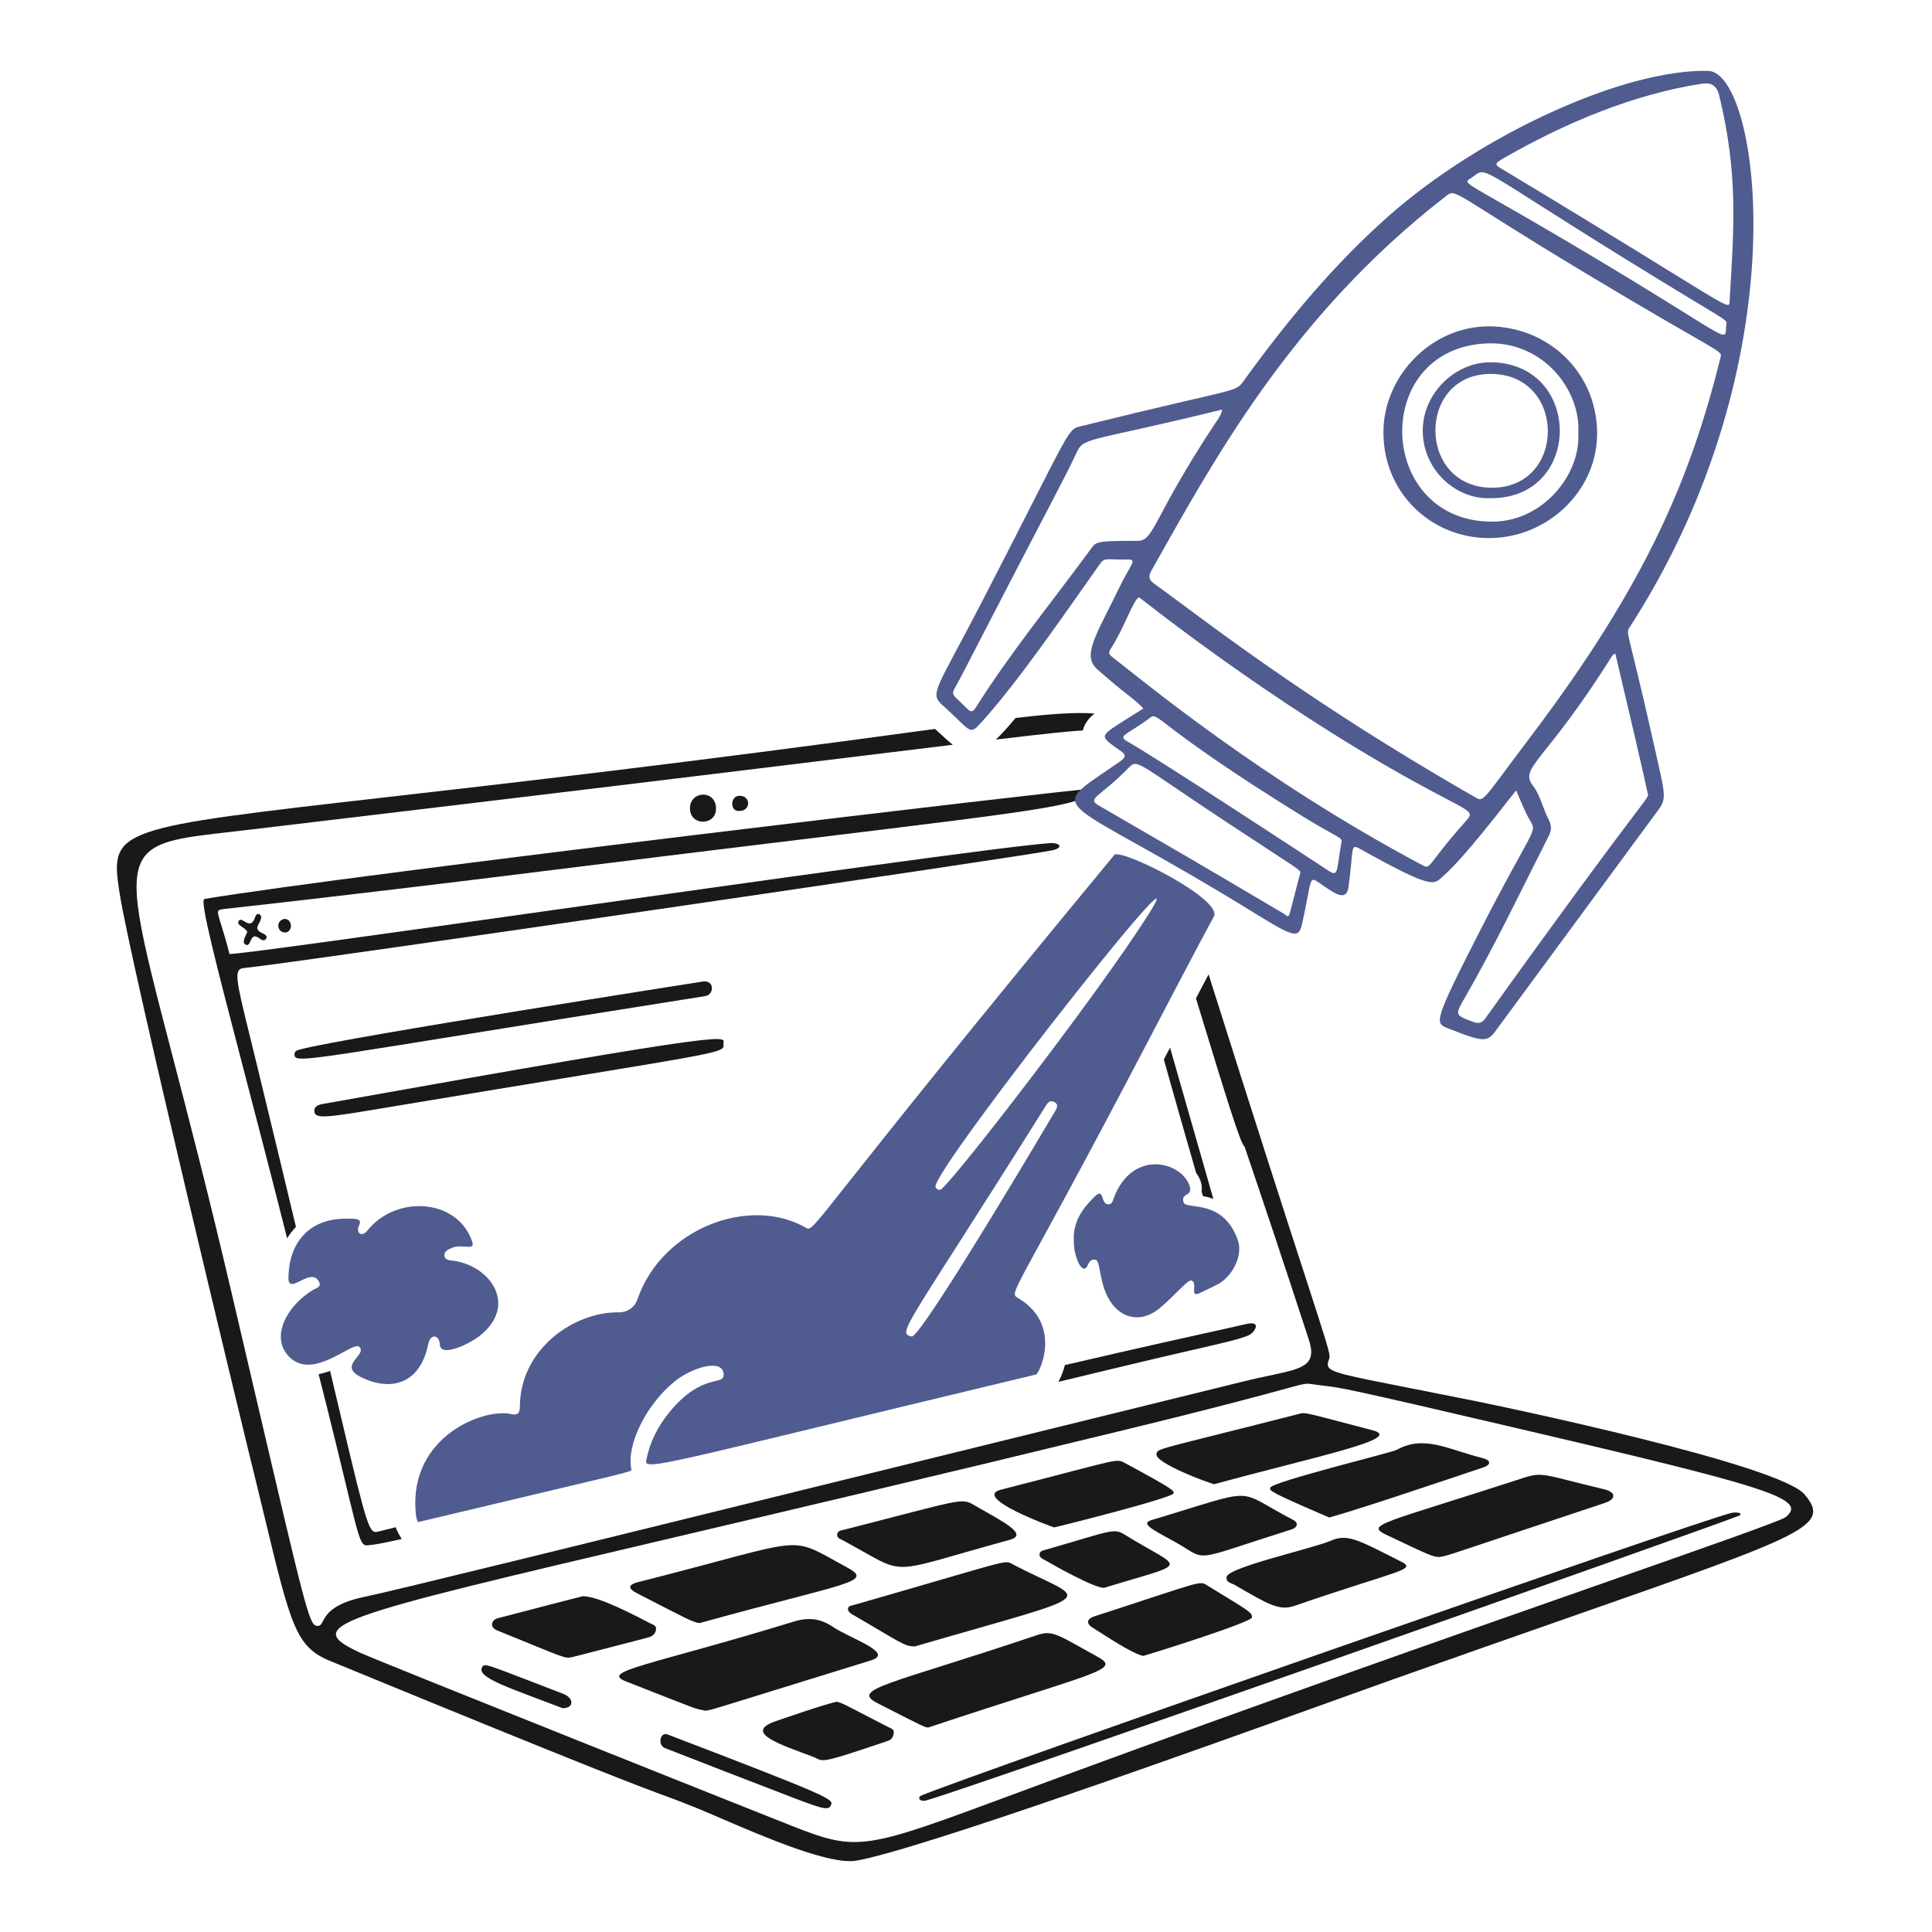
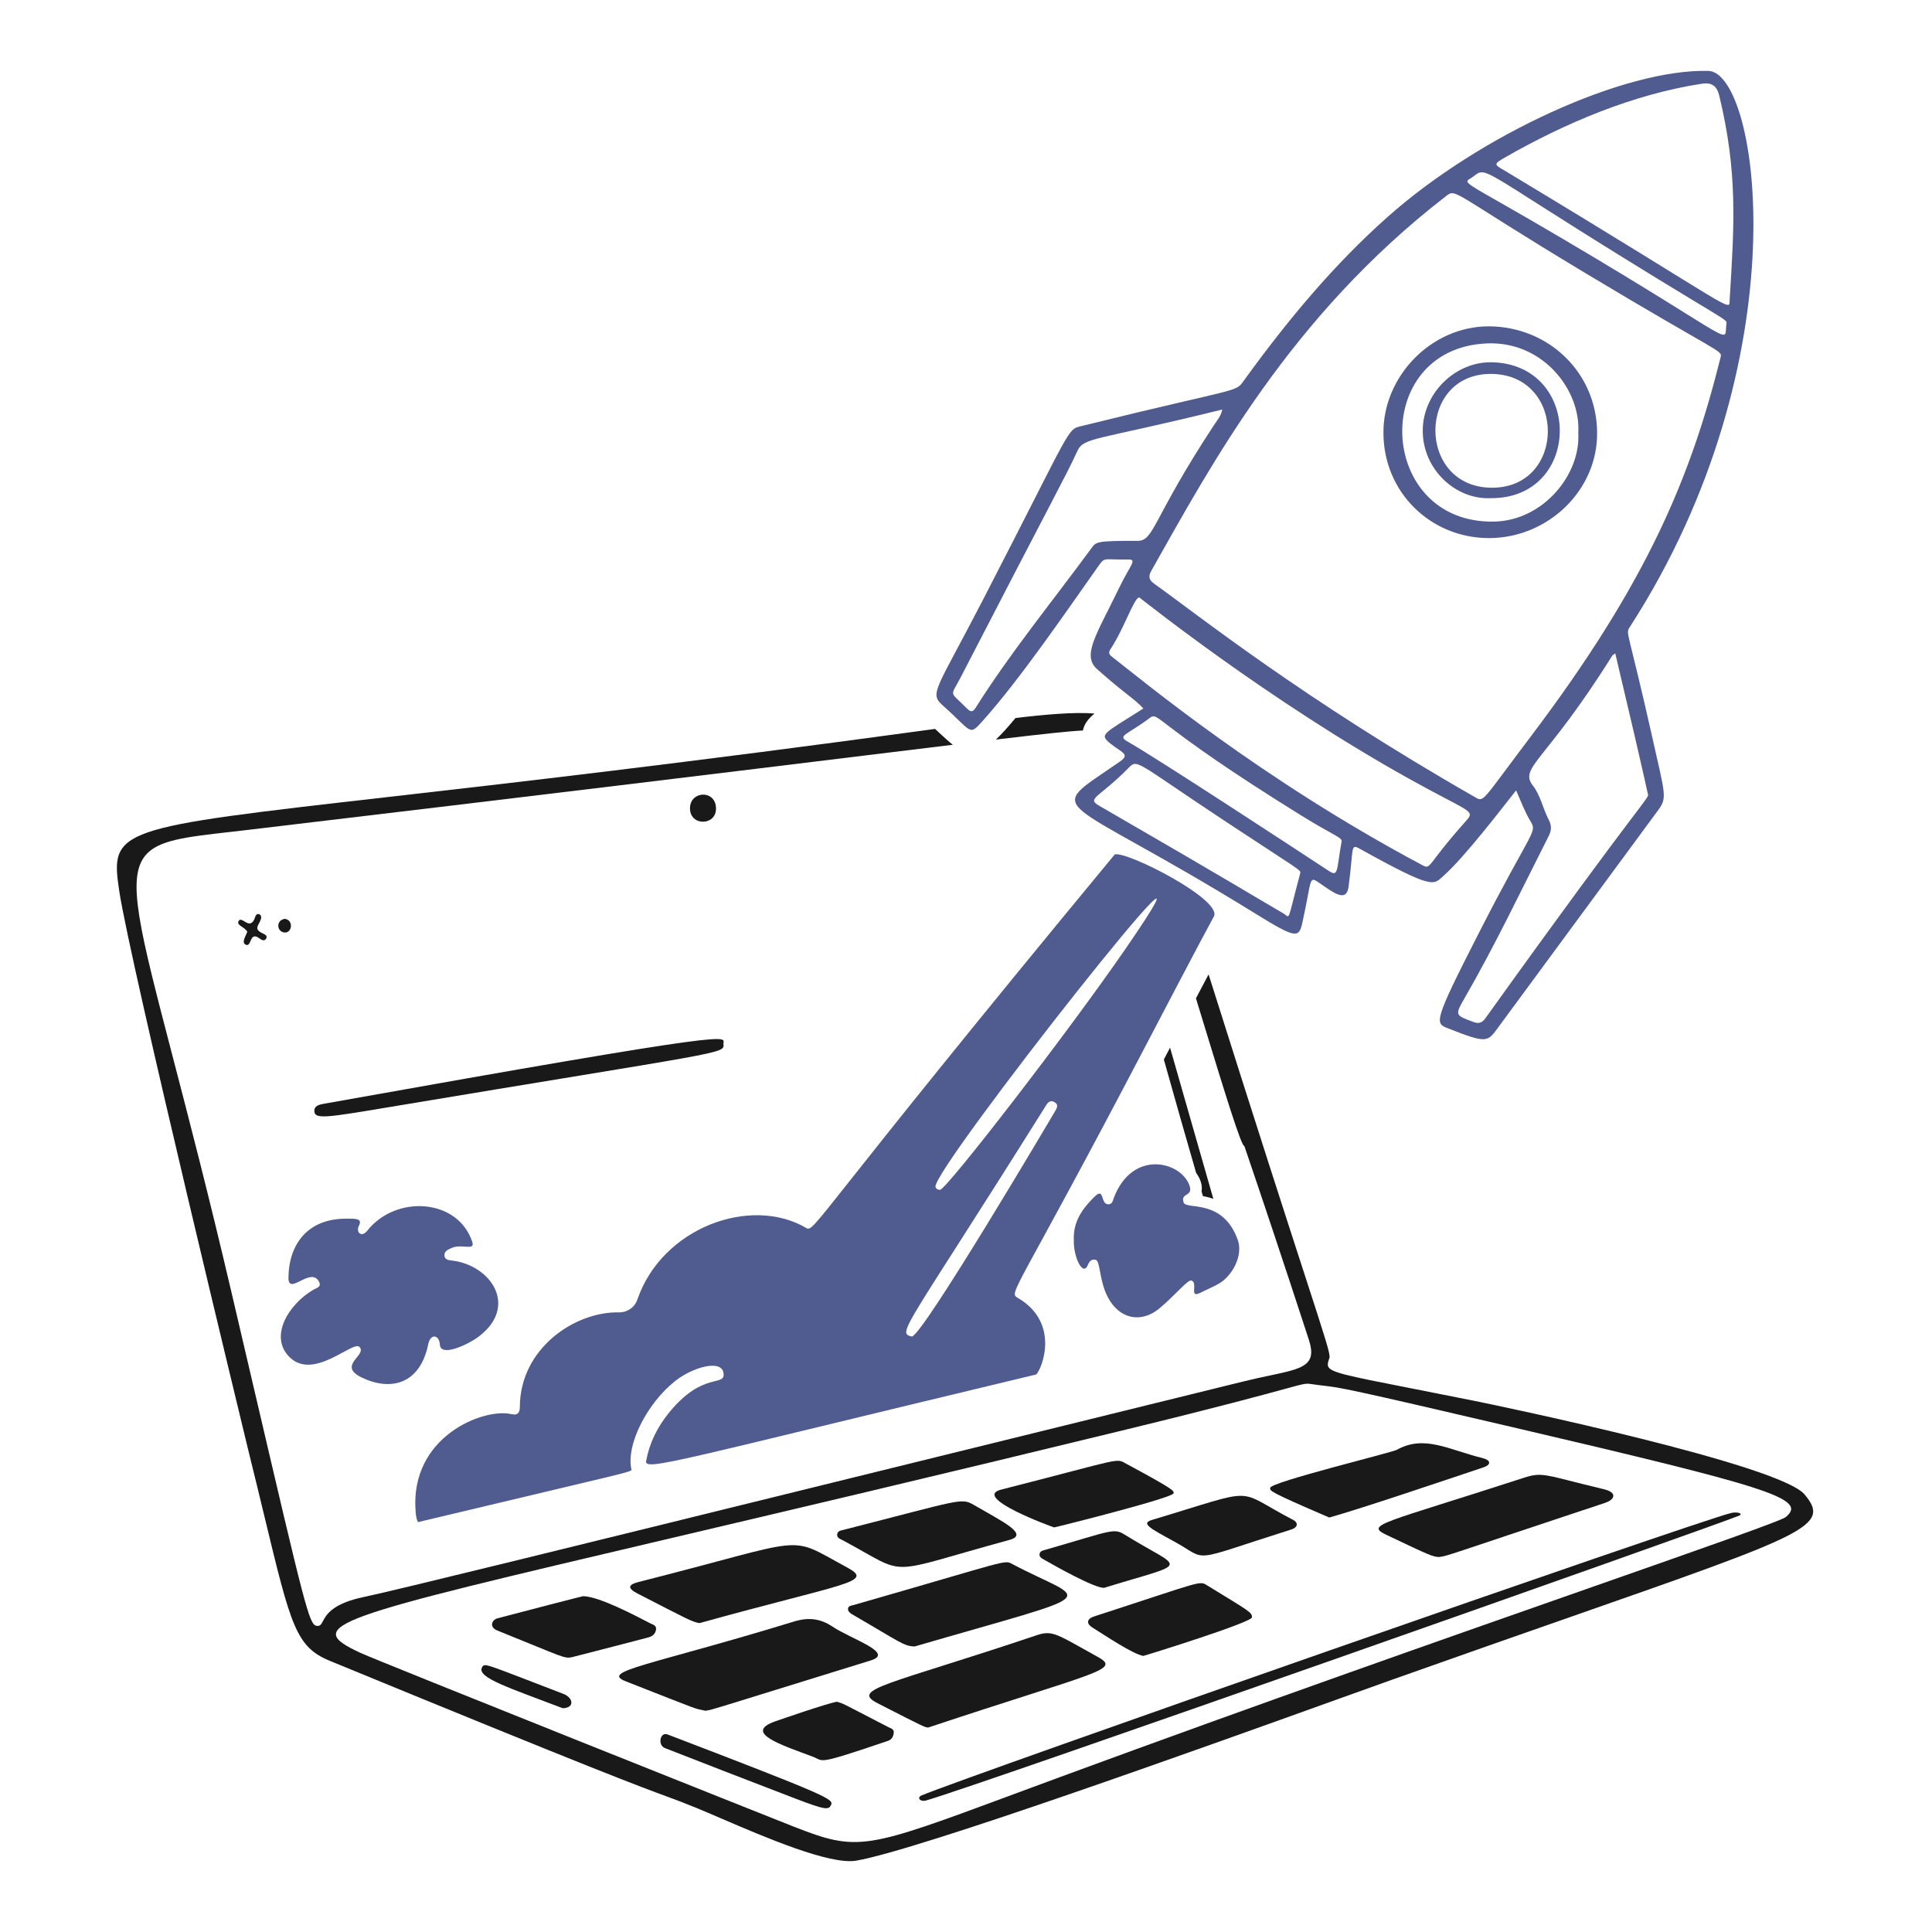
<svg xmlns="http://www.w3.org/2000/svg" fill="none" viewBox="0 0 200 200" height="400" width="400">
  <g id="be-productive--work-be-productive">
    <g id="laptop">
-       <path id="vector" fill="#191919" d="M30.487 109.166C30.479 108.756 30.823 108.705 31.156 108.617C35.864 107.375 72.722 101.613 72.747 101.609C73.981 101.426 73.964 102.965 72.993 103.119C31.739 109.638 30.508 110.237 30.487 109.165V109.166Z" />
      <path id="vector_2" fill="#191919" d="M32.546 115.092C32.476 114.461 33.064 114.345 33.531 114.261C78.063 106.3 74.801 107.296 74.891 108.08C75.011 109.123 75.027 108.806 39.619 114.719C33.915 115.672 32.63 115.86 32.545 115.091L32.546 115.092Z" />
      <path id="vector_3" fill="#191919" d="M74.12 83.747C74.088 85.527 71.343 85.531 71.429 83.589C71.507 81.833 74.156 81.747 74.12 83.747Z" />
      <path id="vector_4" fill="#191919" d="M25.602 96.468C25.364 95.965 24.489 95.816 24.683 95.385C25.008 94.661 25.908 96.558 26.435 94.878C26.581 94.412 27.152 94.618 27.016 95.114C26.832 95.787 26.166 96.145 27.192 96.622C27.376 96.708 27.716 96.849 27.562 97.143C27.391 97.47 27.103 97.323 26.873 97.151C25.785 96.335 26.086 98.102 25.435 97.792C25.037 97.602 25.301 97.135 25.601 96.469L25.602 96.468Z" />
-       <path id="vector_5" fill="#191919" d="M76.533 83.945C75.528 84.075 75.558 82.289 76.635 82.381C77.83 82.483 77.622 84.015 76.533 83.945Z" />
      <path id="vector_6" fill="#191919" d="M29.484 95.119C30.421 95.229 30.239 96.617 29.446 96.531C28.611 96.44 28.573 95.234 29.484 95.119Z" />
      <path id="vector_7" fill="#191919" d="M73.031 177.097C71.732 176.811 72.969 177.268 64.774 174.048C62.089 172.993 67.235 172.434 82.211 167.855C83.671 167.409 84.91 167.54 86.165 168.378C88.157 169.707 92.668 171.109 90.131 171.892C73.113 177.145 73.922 176.951 73.031 177.098V177.097Z" />
      <path id="vector_8" fill="#191919" d="M96.102 178.829C95.766 178.819 95.904 178.911 90.85 176.32C87.967 174.842 92.005 174.428 107.356 169.266C108.982 168.719 109.449 169.21 113.615 171.506C116.116 172.885 113.661 172.988 96.102 178.828V178.829Z" />
      <path id="vector_9" fill="#191919" d="M72.408 168.025C71.617 167.889 71.198 167.637 65.977 164.952C64.876 164.386 65.086 164.026 66.077 163.775C84.246 159.174 81.285 158.807 87.7 162.267C90.569 163.815 87.506 163.833 72.408 168.025Z" />
      <path id="vector_10" fill="#191919" d="M94.694 170.441C93.533 170.403 93.299 170.06 88.219 167.117C87.991 166.985 87.783 166.801 87.783 166.572C87.783 166.224 88.156 166.212 88.396 166.144C104.662 161.479 103.917 161.449 104.808 161.919C112.627 166.046 114.927 164.547 94.695 170.439L94.694 170.441Z" />
      <path id="vector_11" fill="#191919" d="M148.994 161.18C148.335 161.17 148.073 161.051 143.542 158.898C141.251 157.809 143.038 157.762 157.751 152.978C159.739 152.331 159.934 152.709 166.058 154.171C167.381 154.487 167.241 155.214 166.15 155.577C149.023 161.268 150.017 161.017 148.994 161.181V161.18Z" />
      <path id="vector_12" fill="#191919" d="M179.986 156.919C176.493 158.307 101.123 184.891 95.886 186.38C95.242 186.563 94.876 186.082 95.407 185.859C100.122 183.879 175.362 157.574 179.19 156.628C179.862 156.462 180.547 156.696 179.986 156.919Z" />
-       <path id="vector_13" fill="#191919" d="M125.709 153.64C125.226 153.576 119.535 151.453 119.717 150.525C119.84 149.892 119.644 150.16 134.453 146.371C135.18 146.185 134.771 146.149 142.115 148.071C145.427 148.938 136.205 150.766 125.709 153.641V153.64Z" />
      <path id="vector_14" fill="#191919" d="M137.604 157.094C131.321 154.391 131.466 154.345 131.489 154.021C131.531 153.424 144.078 150.373 144.601 150.083C147.463 148.497 149.933 150.069 153.495 150.946C154.242 151.13 154.488 151.594 153.527 151.915C149.556 153.24 141.054 156.126 137.604 157.095V157.094Z" />
      <path id="vector_15" fill="#191919" d="M100.823 155.798C103.742 157.491 106.585 158.841 104.509 159.408C91.211 163.035 94.285 163.222 87.246 159.45C86.984 159.31 86.625 159.214 86.665 158.839C86.705 158.464 87.063 158.437 87.354 158.362C99.534 155.25 99.487 155.023 100.822 155.797L100.823 155.798Z" />
-       <path id="vector_16" fill="#191919" d="M127.81 164.067C127.487 163.879 126.893 163.827 126.975 163.246C127.116 162.243 135.983 160.273 137.745 159.502C139.507 158.731 140.584 159.41 145.049 161.662C146.755 162.523 144.721 162.538 134.027 166.231C132.449 166.776 131.358 166.134 127.81 164.067V164.067Z" />
      <path id="vector_17" fill="#191919" d="M109.116 158.116C108.808 158.026 100.545 154.992 103.638 154.204C116.505 150.926 115.439 150.908 116.64 151.555C121.683 154.27 121.511 154.328 121.491 154.582C121.455 155.05 109.438 158.072 109.116 158.116V158.116Z" />
      <path id="vector_18" fill="#191919" d="M118.352 171.419C117.237 171.223 114.336 169.256 113.104 168.494C112.411 168.065 112.507 167.578 113.282 167.327C124.835 163.577 124.116 163.599 125.047 164.17C129.368 166.819 129.604 166.901 129.606 167.423C129.608 167.945 118.834 171.297 118.352 171.419V171.419Z" />
      <path id="vector_19" fill="#191919" d="M60.369 165.238C62.013 165.256 65.768 167.248 67.322 168.051C67.578 168.183 68.002 168.247 67.905 168.738C67.823 169.152 67.541 169.377 67.186 169.483C66.704 169.626 59.294 171.531 59.268 171.537C58.4 171.735 58.472 171.606 51.48 168.788C50.615 168.439 50.901 167.683 51.512 167.523C60.918 165.058 60.392 165.237 60.369 165.239V165.238Z" />
      <path id="vector_20" fill="#191919" d="M133.854 157.333C134.465 157.649 134.308 158.132 133.7 158.324C122.749 161.787 125.269 161.598 121.497 159.545C119.02 158.198 118.077 157.693 119.261 157.339C130.619 153.937 127.624 154.104 133.855 157.333H133.854Z" />
      <path id="vector_21" fill="#191919" d="M86.642 176.16C87.457 176.43 86.692 176.066 91.936 178.779C92.198 178.915 92.56 178.979 92.521 179.374C92.484 179.746 92.327 180.074 91.93 180.209C84.341 182.787 85.353 182.307 84.144 181.853C80.921 180.642 76.897 179.372 80.248 178.195C80.897 177.967 85.63 176.331 86.643 176.161L86.642 176.16Z" />
      <path id="vector_22" fill="#191919" d="M114.309 164.368C113.35 164.45 108.985 161.981 108.154 161.493C107.902 161.345 107.547 161.219 107.619 160.844C107.677 160.542 108.007 160.496 108.264 160.422C115.071 158.457 115.285 158.16 116.419 158.862C122.518 162.642 123.455 161.559 114.309 164.368Z" />
      <path id="vector_23" fill="#191919" d="M69.079 179.539C85.699 185.902 86.293 186.246 86.037 186.829C85.796 187.377 85.485 187.391 82.345 186.192C79.686 185.177 69.9 181.392 68.812 180.952C68.077 180.655 68.311 179.296 69.078 179.538L69.079 179.539Z" />
      <path id="vector_24" fill="#191919" d="M58.251 176.834C52.749 174.732 49.346 173.673 49.896 172.617C50.164 172.102 50.05 172.184 58.315 175.348C59.366 175.75 59.508 176.808 58.251 176.834V176.834Z" />
-       <path id="Subtract" fill="#191919" fill-rule="evenodd" d="M126.05 137.728C127.48 137.412 128.379 137.214 128.937 137.078H128.938C130.716 136.644 129.872 137.949 129.282 138.219C128.45 138.599 126.706 139 123.409 139.758C121.591 140.176 119.301 140.703 116.432 141.394L110.124 142.914C109.938 142.959 109.752 143.004 109.567 143.049C109.831 142.568 110.068 141.975 110.241 141.31C118.467 139.4 123.266 138.342 126.05 137.728ZM40.962 158.099C40.387 158.242 39.808 158.386 39.225 158.531C39.07 158.57 38.938 158.603 38.813 158.583C38.056 158.467 37.593 156.421 34.173 141.919C33.76 142.07 33.362 142.178 32.981 142.249C33.353 143.739 33.644 144.872 33.749 145.282C33.77 145.367 33.784 145.421 33.789 145.44C36.868 157.761 37.083 159.747 37.809 159.956C37.951 159.997 38.113 159.969 38.32 159.938C38.735 159.911 39.523 159.775 41.588 159.318C41.298 158.837 41.1 158.485 40.962 158.099ZM29.725 128.193C29.992 127.747 30.3 127.356 30.638 127.014C29.5 122.254 28.185 116.783 26.658 110.496C26.379 109.347 26.127 108.324 25.903 107.414C24.427 101.416 24.159 100.326 25.211 100.217C31.081 99.613 106.828 88.519 108.946 88.022C110.187 87.731 109.667 87.212 108.682 87.281C104.201 87.594 79.498 91.075 57.881 94.121C39.755 96.676 23.798 98.925 23.752 98.743C23.392 97.318 23.086 96.342 22.875 95.669C22.439 94.28 22.41 94.186 23.153 94.104C35.33 92.758 48.904 91.088 51.149 90.812C51.358 90.786 51.469 90.772 51.471 90.772C64.397 89.158 74.599 87.917 82.652 86.937C109.951 83.616 112.559 83.298 112.907 81.662C111.279 81.662 36.188 90.556 21.166 93.059C20.639 93.147 22.337 99.658 25.192 110.609C26.496 115.608 28.041 121.532 29.725 128.193Z" clip-rule="evenodd" />
      <path id="Subtract_2" fill="#191919" fill-rule="evenodd" d="M105.121 74.332C108.05 73.976 111.28 73.683 113.299 73.871C112.647 74.406 112.25 74.93 112.1 75.62C110.727 75.684 108.175 75.955 103.091 76.561C103.678 76.009 104.344 75.275 105.121 74.332ZM96.797 75.458C70.82 79.011 52.697 81.078 40.098 82.514C11.954 85.723 11.367 85.79 12.35 92.27C13.493 99.808 25.64 149.868 25.646 149.892C26.316 152.593 26.883 154.944 27.378 156.995C30.108 168.312 30.632 170.484 34.145 171.93C61.858 183.333 66.385 184.999 68.998 185.961C69.947 186.31 70.643 186.566 72.106 187.162C72.802 187.446 73.66 187.815 74.62 188.228C79.137 190.171 85.91 193.086 88.642 192.614C95.093 191.499 124.388 180.967 138.411 175.925L138.411 175.925L138.413 175.924L138.413 175.924L138.416 175.923L138.438 175.915L138.441 175.914C140.85 175.048 142.806 174.344 144.115 173.88C151.299 171.331 157.37 169.208 162.484 167.42L162.486 167.419C187.211 158.773 189.528 157.963 186.813 154.709C184.232 151.616 155.67 145.627 152.574 145.005C149.945 144.477 147.762 144.048 145.951 143.693C139.228 142.374 137.641 142.062 137.469 141.389C137.415 141.181 137.497 140.939 137.605 140.621L137.622 140.57C137.74 140.22 137.283 138.811 135.129 132.175L135.129 132.175C133.278 126.476 130.177 116.921 125.113 100.87C124.913 101.247 124.7 101.648 124.475 102.075C124.253 102.497 124.029 102.921 123.805 103.348C124.028 104.075 124.247 104.792 124.462 105.495C126.723 112.891 128.508 118.731 128.818 118.643C130.556 123.748 132.75 130.282 135.489 138.678C136.362 141.354 134.886 141.666 131.455 142.392L131.454 142.392C130.675 142.557 129.795 142.743 128.818 142.983C113.969 146.633 100.18 150.032 88.044 153.024L88.042 153.024C60.046 159.925 40.841 164.659 37.686 165.315C34.396 166 33.782 167.158 33.432 167.817C33.251 168.158 33.141 168.365 32.767 168.304H32.766C31.999 168.178 31.57 166.339 26.286 143.723C25.595 140.766 24.821 137.453 23.953 133.743C21.559 123.513 19.487 115.561 17.872 109.363L17.872 109.363L17.872 109.363C14.426 96.14 13.06 90.896 15.075 88.525C16.399 86.966 19.185 86.65 23.803 86.125L23.803 86.125C24.43 86.054 25.09 85.978 25.785 85.896C56.564 82.241 76.424 79.812 89.303 78.236C92.939 77.792 96.019 77.415 98.631 77.098C98.192 76.751 97.72 76.314 97.181 75.814L97.18 75.813L97.171 75.805C97.05 75.692 96.925 75.576 96.797 75.458ZM123.825 121.422C122.79 117.861 121.634 113.787 120.481 109.679L121.124 108.454L125.606 124.105C125.225 123.969 124.858 123.88 124.526 123.816C124.479 123.659 124.433 123.501 124.386 123.342C124.496 122.696 124.274 122.025 123.825 121.422ZM164.665 164.341L164.664 164.342C150.383 169.348 130.223 176.416 109.839 183.923C108.039 184.586 106.398 185.195 104.897 185.751L104.897 185.751C89.537 191.448 88.847 191.705 82.161 189.091C80.531 188.454 39.323 172.028 37.337 171.114C31.112 168.247 34.25 167.51 69.327 159.262L69.329 159.261C81.152 156.481 96.604 152.848 116.548 147.993C126.232 145.636 130.712 144.41 132.945 143.799L132.945 143.799C135.153 143.194 135.165 143.191 135.837 143.29C136.404 143.373 136.781 143.417 137.117 143.457C138.768 143.65 139.422 143.726 156.619 147.749C183.103 153.945 187.199 155.142 184.849 157.057V157.056C184.398 157.423 176.576 160.166 164.665 164.341Z" clip-rule="evenodd" />
    </g>
    <g id="smoke">
      <path id="vector_25" fill="#505c8f" d="M115.394 88.454C83.95 126.475 84.351 127.643 83.444 127.111C77.716 123.753 68.543 127.059 65.975 134.541C65.695 135.356 64.912 135.873 64.051 135.856C59.546 135.77 53.838 139.546 53.814 145.65C53.812 146.283 53.561 146.54 52.935 146.391C50.119 145.72 42.353 148.674 43.03 156.548C43.07 157.013 43.14 157.345 43.272 157.569C65.404 152.291 65.422 152.384 65.364 152.121C64.795 149.573 66.963 145.286 69.901 142.957C71.698 141.533 74.692 140.685 74.896 142.132C75.109 143.642 72.796 141.877 69.248 146.25C68.064 147.709 67.237 149.358 66.891 151.215C66.681 152.345 69.505 151.329 107.278 142.283C107.929 141.564 109.71 136.904 105.374 134.365C104.357 133.77 105.032 134.192 118.588 108.277C119.611 106.321 124.547 96.885 125.658 94.875C126.605 93.161 116.636 88.07 115.393 88.452L115.394 88.454ZM109.159 115.139C109.139 115.173 95.534 138.25 94.393 138.358C92.785 137.978 93.682 137.73 108.174 114.609C108.398 114.252 108.626 113.811 109.131 114.078C109.673 114.365 109.365 114.779 109.159 115.139V115.139ZM116.545 98.177C110.598 106.814 98.033 123.072 97.314 123.174C97.086 123.166 96.917 123.078 96.845 122.88C96.271 121.293 130.082 78.517 116.544 98.178L116.545 98.177Z" />
      <path id="vector_26" fill="#505c8f" d="M111.162 128.401C111.07 126.449 112.067 125.099 113.308 123.88C114.381 122.827 113.863 124.706 114.766 124.669C115.156 124.653 115.19 124.295 115.297 124.014C117.206 118.98 122.19 120.204 123.115 122.671C123.593 123.945 122.157 123.416 122.53 124.485C122.805 125.272 126.575 124.023 128.13 128.345C128.722 129.991 127.543 132.083 126.214 132.858C125.589 133.222 124.912 133.498 124.264 133.827C123.046 134.446 124.042 132.852 123.361 132.562C122.987 132.402 121.75 133.994 120.045 135.427C118.115 137.049 115.839 136.524 114.679 134.28C113.74 132.464 113.938 130.528 113.404 130.408C113.012 130.32 112.765 130.572 112.635 130.905C112.104 132.264 111.109 130.082 111.161 128.402L111.162 128.401Z" />
      <path id="vector_27" fill="#505c8f" d="M35.915 126.154C36.762 126.162 37.561 126.104 37.154 126.889C36.826 127.524 37.391 128.195 38.039 127.38C40.994 123.664 47.394 124.05 48.889 128.557C49.212 129.53 47.782 128.725 46.771 129.182C46.403 129.348 45.978 129.502 46.01 129.977C46.042 130.452 46.525 130.457 46.857 130.5C50.856 131.012 53.698 135.255 49.524 138.388C48.521 139.141 45.598 140.566 45.53 139.173C45.482 138.198 44.571 137.98 44.327 139.167C43.479 143.299 40.458 144.033 37.48 142.617C34.833 141.358 38.026 140.313 37.216 139.438C36.549 138.718 32.463 142.981 29.96 140.477C27.846 138.362 29.836 135.049 32.425 133.52C32.74 133.334 33.302 133.243 33.034 132.703C32.198 131.023 29.832 134.237 29.859 132.241C29.904 128.879 31.777 126.118 35.917 126.156L35.915 126.154Z" />
    </g>
    <g id="rocket">
      <path id="vector_28" fill="#505c8f" d="M168.722 64.901C186.598 37.22 182.1 7.475 176.847 7.339C168.174 7.114 153.252 13.932 143.677 22.427C138.063 27.408 133.294 33.156 128.895 39.219C127.784 40.751 129.078 39.867 112.087 44.074C110.363 44.501 111.297 43.622 101.764 62.077C96.857 71.575 96.16 71.753 97.616 73.047C100.621 75.718 100.289 76.225 101.652 74.713C105.613 70.319 110.631 62.934 113.757 58.53C114.392 57.635 114.266 57.963 116.786 57.921C117.765 57.905 117.024 58.438 115.859 60.846C113.483 65.757 111.961 67.85 113.589 69.289C116.546 71.904 117.375 72.28 118.362 73.343C114.18 76.01 113.733 75.988 114.98 76.997C116.073 77.882 117.034 78.07 115.961 78.817C107.79 84.503 109.082 81.665 129.962 94.58C134.173 97.185 134.461 97.131 134.821 95.511C135.828 90.977 135.447 90.626 136.579 91.401C137.99 92.367 139.373 93.497 139.602 91.801C140.143 87.796 139.764 87.31 140.755 87.861C148.516 92.17 148.367 91.611 149.458 90.642C151.62 88.722 155.41 83.765 156.946 81.823C157.457 82.95 157.829 84.015 158.402 84.96C159.177 86.241 158.708 85.569 153.094 96.576C148.313 105.95 148.525 105.912 149.935 106.469C154.028 108.086 153.987 107.866 155.167 106.255L171.619 83.913C172.612 82.584 172.392 82.341 171.056 76.377C168.511 65.009 168.247 65.635 168.722 64.901ZM155.838 16.275C162.028 12.731 169.13 9.74 176.182 8.667C177.181 8.515 177.729 8.877 177.972 9.884C179.895 17.86 179.537 23.158 179.057 30.989C178.973 32.364 180.218 32.386 156.096 17.863C154.696 17.02 154.446 17.072 155.838 16.275V16.275ZM152.556 18.243C153.887 17.212 153.274 17.533 168.001 26.648C178.824 33.348 178.827 33.045 178.712 33.529C178.442 35.695 180.256 35.633 162.034 24.874C150.546 18.091 151.362 19.168 152.556 18.243V18.243ZM112.982 56.754C108.723 62.546 104.617 67.536 101.009 73.248C100.735 73.682 100.525 73.772 100.116 73.356C98.238 71.444 98.348 72.255 99.491 70.038C109.069 51.477 110.321 49.326 111.502 46.745C112.203 45.213 113.22 45.684 126.528 42.394C126.392 43.067 126.017 43.483 125.729 43.92C119.228 53.796 119.504 55.999 117.75 55.991C113.437 55.97 113.455 56.109 112.981 56.754H112.982ZM134.591 90.432C133.186 95.659 133.618 95.003 132.855 94.558C129.622 92.676 128.044 91.652 113.765 83.396C112.446 82.633 113.803 82.572 116.786 79.536C117.785 78.519 117.362 78.756 126.787 84.984C134.729 90.232 134.697 90.037 134.591 90.432V90.432ZM138.858 87.239C138.345 90.174 138.56 90.817 137.531 90.14C134.84 88.37 119.742 78.467 116.709 76.756C115.62 76.141 116.703 76.075 119.013 74.329C119.996 73.586 119.29 74.872 134.77 84.46C138.354 86.68 139.075 86.692 138.858 87.239V87.239ZM151.768 84.975C147.483 89.762 148.22 90.082 147.135 89.504C130.589 80.687 118.459 70.581 115.137 68.007C114.827 67.767 114.705 67.587 114.959 67.2C116.401 65.008 117.39 61.866 117.94 61.848C118.398 62.182 131.287 72.508 145.95 80.664C152.191 84.135 152.759 83.867 151.768 84.975V84.975ZM152.699 82.524C134.792 72.284 124.08 63.706 119.493 60.434C118.962 60.056 118.834 59.703 119.191 59.073C125.436 48.029 133.557 32.788 149.64 20.343C150.801 19.444 149.99 19.78 164.096 28.259C178.202 36.738 178.305 36.229 178.115 36.99C175.056 49.267 170.603 60.195 158.452 76.258C153.309 83.057 153.643 83.062 152.7 82.523L152.699 82.524ZM153.768 105.411C153.439 105.869 153.101 106.003 152.539 105.797C150.634 105.101 150.59 105.101 151.606 103.34C154.767 97.865 157.474 92.157 160.331 86.524C160.634 85.927 160.625 85.437 160.305 84.82C159.718 83.691 159.464 82.337 158.707 81.36C157.206 79.422 159.906 79.033 166.886 67.896C166.93 67.826 167.02 67.784 167.21 67.634C170.652 82.152 170.513 81.988 170.586 82.174C170.775 82.659 170.463 82.122 153.768 105.411V105.411Z" />
      <path id="vector_29" fill="#505c8f" d="M154.714 33.797C160.849 34.137 165.543 39.083 165.325 45.263C165.116 51.187 159.749 56.027 153.512 55.686C147.624 55.364 142.963 50.506 143.223 44.298C143.464 38.55 148.585 33.458 154.713 33.797H154.714ZM163.383 44.821C163.665 40.394 159.729 35.287 153.893 35.551C141.75 36.1 142.511 54.229 154.666 53.995C159.767 53.897 163.644 49.1 163.383 44.821V44.821Z" />
      <path id="vector_30" fill="#505c8f" d="M154.292 51.57C150.702 51.732 147.28 48.619 147.282 44.579C147.284 40.721 150.658 37.383 154.514 37.503C163.866 37.795 163.778 51.658 154.292 51.57ZM154.462 50.489C162.132 50.481 162.168 38.893 154.5 38.71C146.648 38.523 146.608 50.497 154.462 50.489V50.489Z" />
    </g>
  </g>
</svg>